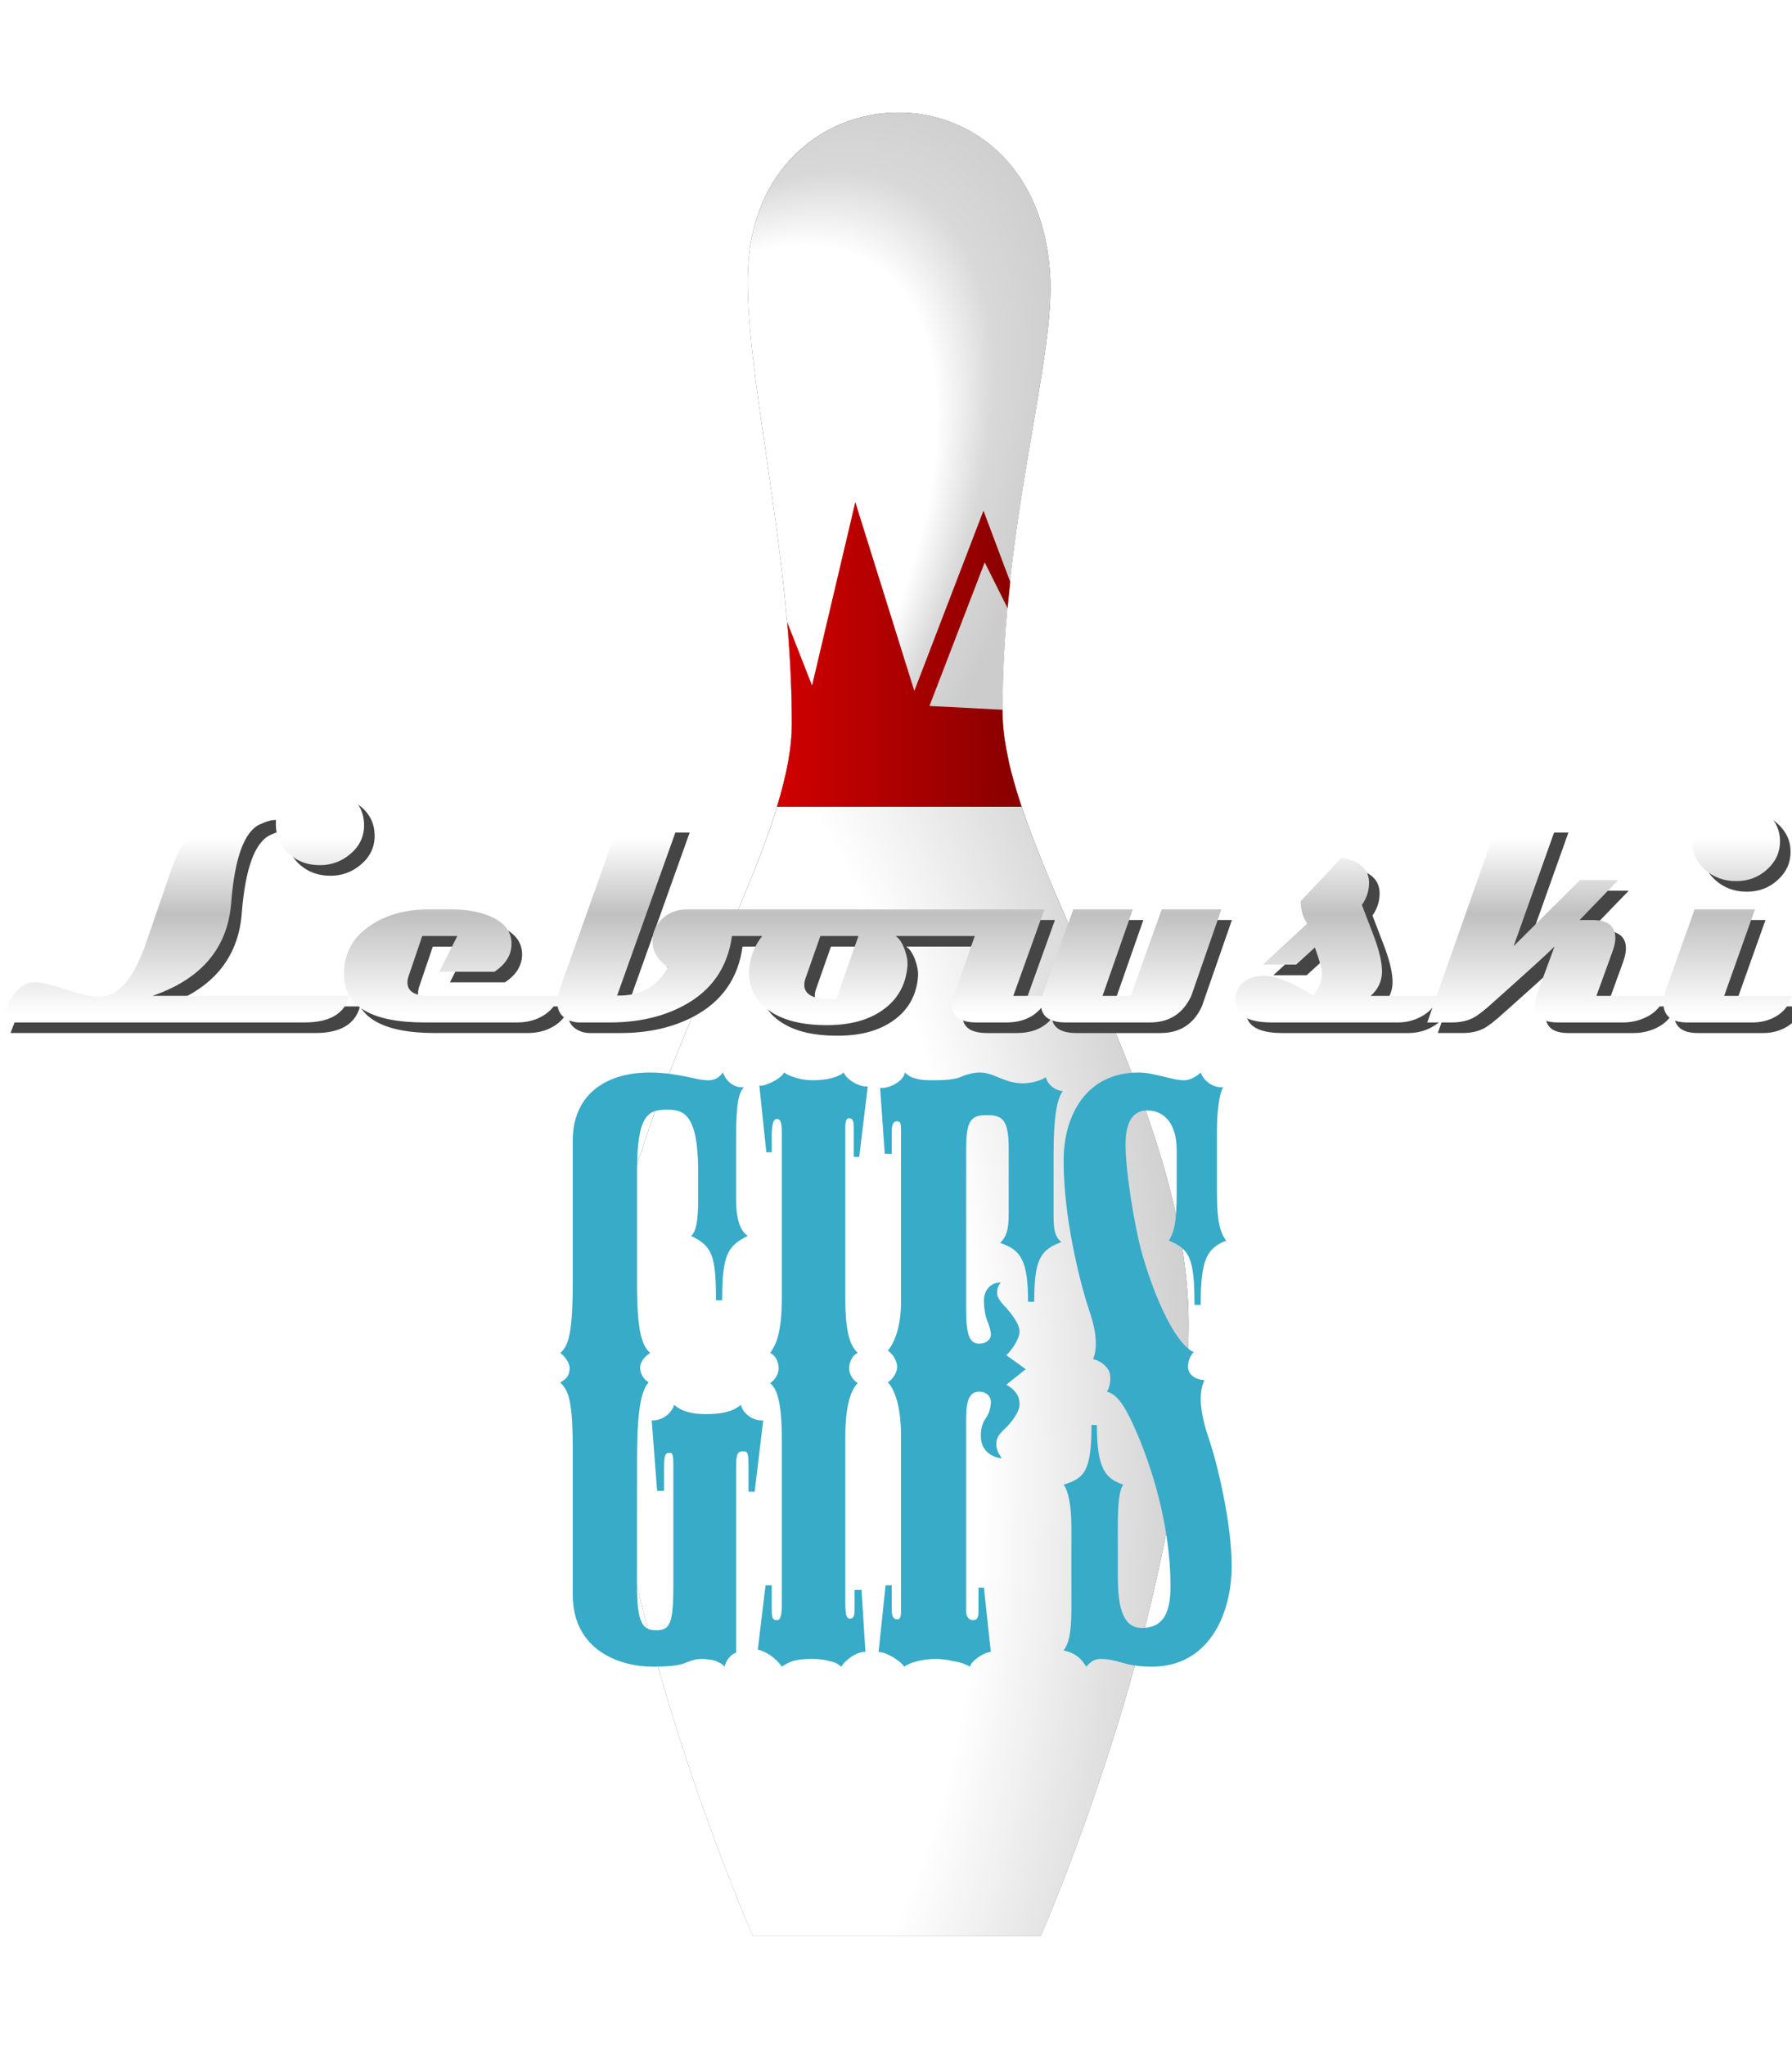
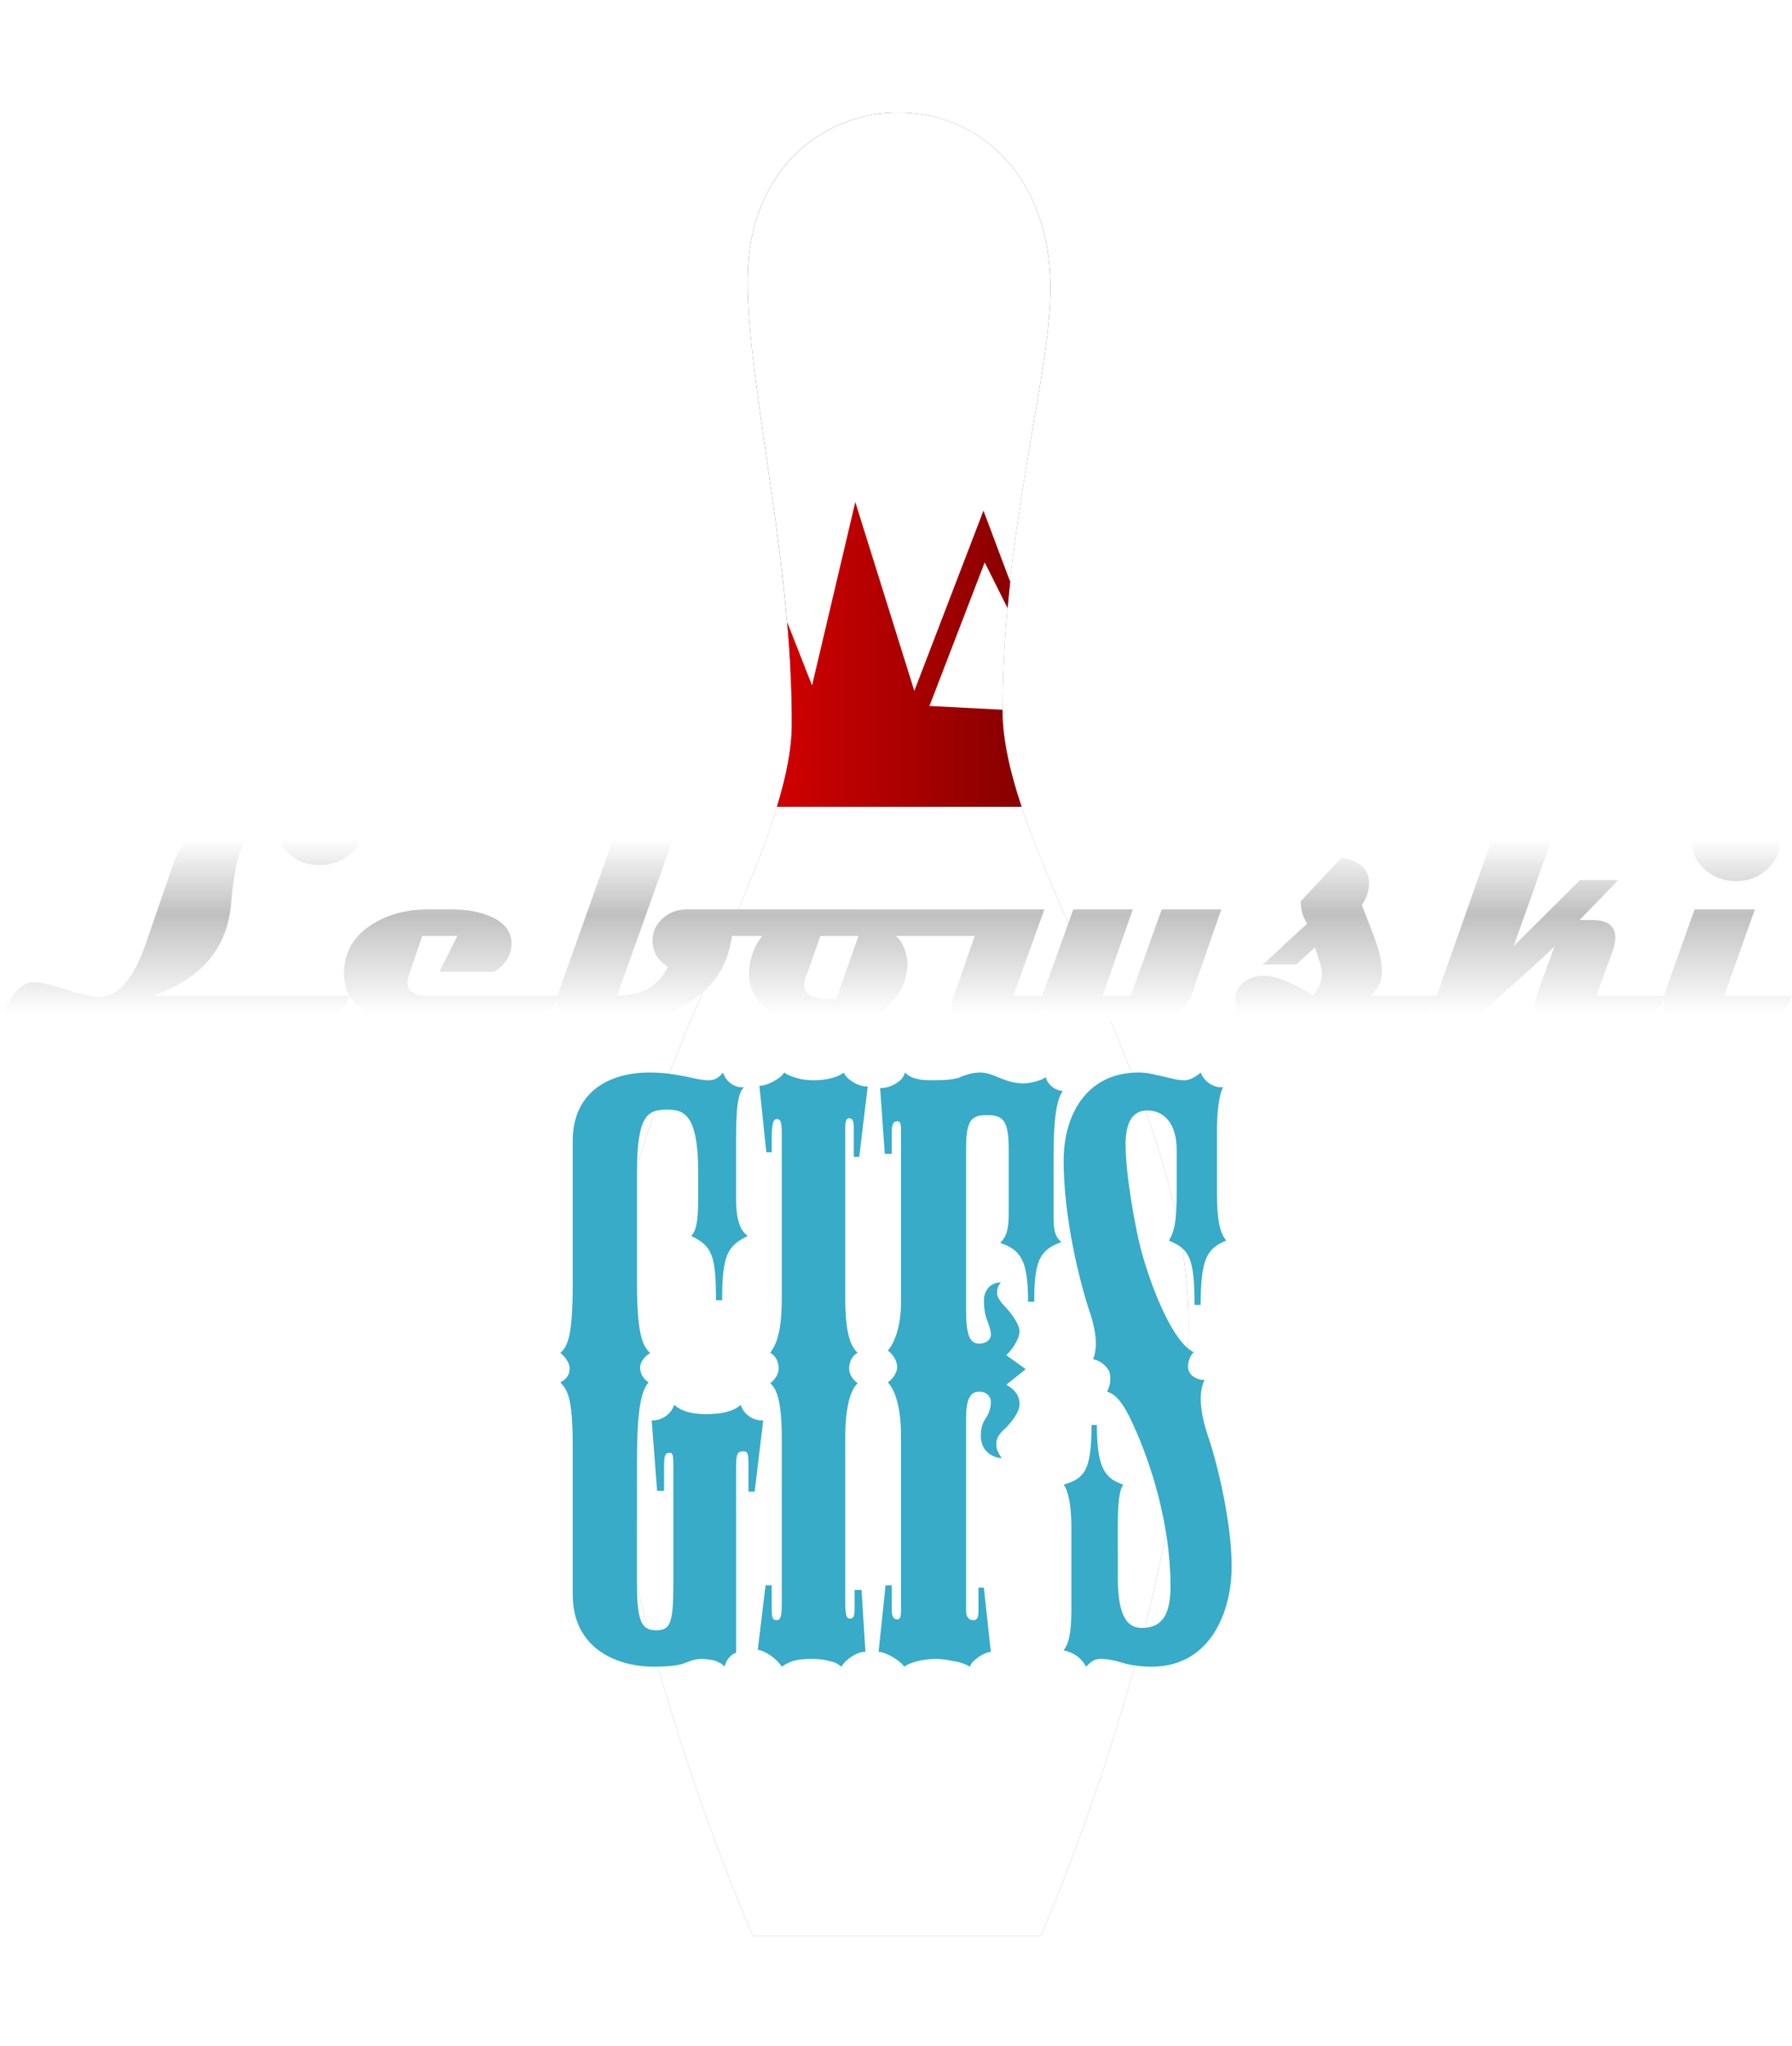
<svg xmlns="http://www.w3.org/2000/svg" xmlns:ns1="http://www.inkscape.org/namespaces/inkscape" xmlns:ns2="http://sodipodi.sourceforge.net/DTD/sodipodi-0.dtd" xmlns:xlink="http://www.w3.org/1999/xlink" width="89.757mm" height="102.432mm" viewBox="0 0 89.757 102.432" version="1.1" id="svg1" xml:space="preserve" ns1:version="1.4 (86a8ad7, 2024-10-11)" ns2:docname="lebowski_gifs.svg" ns1:export-filename="lebowski_gifs.png" ns1:export-xdpi="96" ns1:export-ydpi="96">
  <ns2:namedview id="namedview1" pagecolor="#ffffff" bordercolor="#000000" borderopacity="0.25" ns1:showpageshadow="2" ns1:pageopacity="0.0" ns1:pagecheckerboard="0" ns1:deskcolor="#d1d1d1" ns1:document-units="mm" ns1:zoom="1.4702523" ns1:cx="-102.0233" ns1:cy="158.13612" ns1:window-width="2560" ns1:window-height="1369" ns1:window-x="-8" ns1:window-y="-8" ns1:window-maximized="1" ns1:current-layer="layer1" />
  <defs id="defs1">
    <linearGradient id="linearGradient1" ns1:collect="always">
      <stop style="stop-color:#ffffff;stop-opacity:1;" offset="0.463" id="stop11" />
      <stop style="stop-color:#c0c0c0;stop-opacity:1;" offset="0.505" id="stop13" />
      <stop style="stop-color:#ffffff;stop-opacity:1;" offset="0.561" id="stop12" />
    </linearGradient>
    <radialGradient id="radial-gradient" cx="175.81" cy="864.31" r="24.84" gradientTransform="matrix(9.23,-13.91,-6.62,-4.39,4522.26,6627.82)" gradientUnits="userSpaceOnUse">
      <stop offset="0" stop-opacity="0" id="stop1" />
      <stop offset="0.71" stop-opacity="0" id="stop2" />
      <stop offset="0.83" stop-opacity="0.15" id="stop3" />
      <stop offset="1" stop-opacity="0.2" id="stop4" />
    </radialGradient>
    <radialGradient id="radial-gradient-2" cx="803.79" cy="1444.91" r="46.76" gradientTransform="matrix(7.88,-0.55,-1.09,-15.51,-4337.76,23673.39)" gradientUnits="userSpaceOnUse">
      <stop offset="0" stop-opacity="0" id="stop5" />
      <stop offset="0.62" stop-opacity="0" id="stop6" />
      <stop offset="0.89" stop-opacity="0.15" id="stop7" />
      <stop offset="1" stop-opacity="0.2" id="stop8" />
    </radialGradient>
    <linearGradient id="linear-gradient" x1="1724.44" y1="2036.11" x2="1953.73" y2="2036.11" gradientTransform="matrix(0.64,0,0,-0.64,-582.53,1687.43)" gradientUnits="userSpaceOnUse">
      <stop offset="0" stop-color="#d40000" id="stop9" />
      <stop offset="1" stop-color="#8b0000" id="stop10" />
    </linearGradient>
    <radialGradient id="radial-gradient-9" cx="175.81" cy="864.31" r="24.84" gradientTransform="matrix(9.23,-13.91,-6.62,-4.39,4522.26,6627.82)" gradientUnits="userSpaceOnUse">
      <stop offset="0" stop-opacity="0" id="stop1-4" />
      <stop offset="0.71" stop-opacity="0" id="stop2-8" />
      <stop offset="0.83" stop-opacity="0.15" id="stop3-8" />
      <stop offset="1" stop-opacity="0.2" id="stop4-2" />
    </radialGradient>
    <radialGradient id="radial-gradient-2-4" cx="803.79" cy="1444.91" r="46.76" gradientTransform="matrix(7.88,-0.55,-1.09,-15.51,-4337.76,23673.39)" gradientUnits="userSpaceOnUse">
      <stop offset="0" stop-opacity="0" id="stop5-5" />
      <stop offset="0.62" stop-opacity="0" id="stop6-5" />
      <stop offset="0.89" stop-opacity="0.15" id="stop7-1" />
      <stop offset="1" stop-opacity="0.2" id="stop8-7" />
    </radialGradient>
    <linearGradient id="linear-gradient-1" x1="1724.44" y1="2036.11" x2="1953.73" y2="2036.11" gradientTransform="matrix(0.64,0,0,-0.64,-582.53,1687.43)" gradientUnits="userSpaceOnUse">
      <stop offset="0" stop-color="#d40000" id="stop9-1" />
      <stop offset="1" stop-color="#8b0000" id="stop10-5" />
    </linearGradient>
    <radialGradient ns1:collect="always" xlink:href="#radial-gradient-9" id="radialGradient26" gradientUnits="userSpaceOnUse" gradientTransform="matrix(9.23,-13.91,-6.62,-4.39,4522.26,6627.82)" cx="175.81" cy="864.31" r="24.84" />
    <radialGradient ns1:collect="always" xlink:href="#radial-gradient-2-4" id="radialGradient27" gradientUnits="userSpaceOnUse" gradientTransform="matrix(7.88,-0.55,-1.09,-15.51,-4337.76,23673.39)" cx="803.79" cy="1444.91" r="46.76" />
    <linearGradient ns1:collect="always" xlink:href="#linear-gradient-1" id="linearGradient27" gradientUnits="userSpaceOnUse" gradientTransform="matrix(0.64,0,0,-0.64,-582.53,1687.43)" x1="1724.44" y1="2036.11" x2="1953.73" y2="2036.11" />
    <filter ns1:collect="always" style="color-interpolation-filters:sRGB" id="filter32" x="-0.193" y="-0.062" width="1.386" height="1.123">
      <feGaussianBlur ns1:collect="always" stdDeviation="28.289" id="feGaussianBlur32" />
    </filter>
    <linearGradient ns1:collect="always" xlink:href="#linearGradient1" id="linearGradient12" x1="104.858" y1="138.494" x2="104.858" y2="228.251" gradientUnits="userSpaceOnUse" />
  </defs>
  <g ns1:label="Layer 1" ns1:groupmode="layer" id="layer1" transform="translate(-59.979,-138.069)">
    <g id="g26" transform="matrix(0.083,0,0,0.083,55.123,139.549)" style="opacity:0.489;fill:#000000;fill-opacity:1;filter:url(#filter32)">
      <path id="path21" d="M 686.48,1150 H 512.85 c 0,0 -88.64,-201.8 -88.64,-351.57 0,-146.95 112.26,-293.33 112.26,-379.65 0,-102.86 -29.45,-215.53 -26.56,-274.76 6,-124 176.41,-128.55 182.36,5.92 2.36,52.32 -28.74,148.19 -28.74,261.48 0,85.16 112.25,232.82 112.25,369.27 0,167.51 -89.3,369.31 -89.3,369.31 z" style="display:inline;fill:#000000;fill-opacity:1;fill-rule:evenodd" />
      <g id="g25" style="fill:#000000;fill-opacity:1">
        <path id="path22" d="M 601,50.05 C 557,49.89 512.9,82 509.92,144 c -2.89,59.19 26.47,171.9 26.47,274.8 a 128.4,128.4 0 0 1 -2.07,21.84 h 132.9 c -2.28,-10.42 -3.77,-20.26 -3.77,-29.36 0,-113.25 31.19,-209 28.83,-261.32 C 689.3,82.73 645.13,50.22 601,50.05 Z" style="display:inline;fill:#000000;fill-opacity:1;fill-rule:evenodd" />
-         <path id="path23" d="M 532.67,449.06 C 513.23,537 424.22,667.49 424.22,798.43 424.22,948.2 512.9,1150 512.9,1150 h 173.55 c 0,0 89.34,-201.8 89.34,-369.27 0,-118.08 -84,-244.57 -106.63,-331.67 z" style="display:inline;fill:#000000;fill-opacity:1;fill-rule:evenodd" />
        <path id="path24" d="m 574.65,285 -26.1,110.64 -15,-38.26 c 1.78,20.52 2.81,41.16 2.81,61.42 0,15 -3.43,31.73 -9,50 H 675 c -7.07,-21.22 -11.5,-40.66 -11.5,-57.53 v -1 L 619.4,408 652.74,321.39 666.55,349 c 0.5,-5.34 1,-10.67 1.58,-15.89 L 652,290.19 610.27,398.89 Z" style="display:inline;fill:#000000;fill-opacity:1;fill-rule:evenodd" />
        <path id="path25" d="m 504,530.87 c -1.28,3 -2.44,6 -3.76,9.06 16.21,6.82 27.63,17.29 28.08,27.38 0.58,14.19 -20.76,22.21 -47.73,18 -1.2,2.85 -2.39,5.79 -3.59,8.69 1.24,0.24 2.48,0.57 3.76,0.78 40.16,6.45 72.13,-4.09 71.31,-23.53 -0.62,-15.07 -20.6,-30.91 -48.07,-40.38 z m -30.52,71.35 q -2,4.9 -4,9.8 c 11.83,6.62 19.69,15.35 20,23.66 0.49,12.16 -15,19.73 -36.44,19 -1.12,3.11 -2.32,6.17 -3.35,9.31 36.44,4 64.32,-6.37 63.57,-24.57 -0.53,-13.42 -16.7,-27.61 -39.82,-37.2 z" style="display:none;fill:#000000;fill-opacity:1" />
      </g>
    </g>
    <g id="g32" transform="matrix(0.083,0,0,0.083,55.123,139.549)">
      <path id="path27" d="M 686.48,1150 H 512.85 c 0,0 -88.64,-201.8 -88.64,-351.57 0,-146.95 112.26,-293.33 112.26,-379.65 0,-102.86 -29.45,-215.53 -26.56,-274.76 6,-124 176.41,-128.55 182.36,5.92 2.36,52.32 -28.74,148.19 -28.74,261.48 0,85.16 112.25,232.82 112.25,369.27 0,167.51 -89.3,369.31 -89.3,369.31 z" style="display:inline;fill:#ffffff;fill-rule:evenodd" />
      <g id="g31">
-         <path id="path28" d="M 601,50.05 C 557,49.89 512.9,82 509.92,144 c -2.89,59.19 26.47,171.9 26.47,274.8 a 128.4,128.4 0 0 1 -2.07,21.84 h 132.9 c -2.28,-10.42 -3.77,-20.26 -3.77,-29.36 0,-113.25 31.19,-209 28.83,-261.32 C 689.3,82.73 645.13,50.22 601,50.05 Z" style="display:inline;fill:url(#radialGradient26);fill-rule:evenodd" />
-         <path id="path29" d="M 532.67,449.06 C 513.23,537 424.22,667.49 424.22,798.43 424.22,948.2 512.9,1150 512.9,1150 h 173.55 c 0,0 89.34,-201.8 89.34,-369.27 0,-118.08 -84,-244.57 -106.63,-331.67 z" style="display:inline;fill:url(#radialGradient27);fill-rule:evenodd" />
        <path id="path30" d="m 574.65,285 -26.1,110.64 -15,-38.26 c 1.78,20.52 2.81,41.16 2.81,61.42 0,15 -3.43,31.73 -9,50 H 675 c -7.07,-21.22 -11.5,-40.66 -11.5,-57.53 v -1 L 619.4,408 652.74,321.39 666.55,349 c 0.5,-5.34 1,-10.67 1.58,-15.89 L 652,290.19 610.27,398.89 Z" style="display:inline;fill:url(#linearGradient27);fill-rule:evenodd" />
        <path id="path31" d="m 504,530.87 c -1.28,3 -2.44,6 -3.76,9.06 16.21,6.82 27.63,17.29 28.08,27.38 0.58,14.19 -20.76,22.21 -47.73,18 -1.2,2.85 -2.39,5.79 -3.59,8.69 1.24,0.24 2.48,0.57 3.76,0.78 40.16,6.45 72.13,-4.09 71.31,-23.53 -0.62,-15.07 -20.6,-30.91 -48.07,-40.38 z m -30.52,71.35 q -2,4.9 -4,9.8 c 11.83,6.62 19.69,15.35 20,23.66 0.49,12.16 -15,19.73 -36.44,19 -1.12,3.11 -2.32,6.17 -3.35,9.31 36.44,4 64.32,-6.37 63.57,-24.57 -0.53,-13.42 -16.7,-27.61 -39.82,-37.2 z" style="display:none;fill:#000080" />
      </g>
    </g>
-     <path d="m 78.215,179.385 q 0,0.857 -0.691,1.44 -0.658,0.558 -1.523,0.558 -0.974,0 -1.623,-0.641 -0.649,-0.641 -0.574,-1.615 -0.266,-0.033 -0.799,0.208 -1.182,0.533 -1.448,3.953 -0.275,3.379 -3.937,4.636 h 9.863 q -0.358,1.332 -2.231,1.332 h -15.273 q 0.699,-2.014 1.723,-2.014 0.458,0 1.59,0.366 1.132,0.366 1.631,0.366 1.432,0 2.339,-2.605 l 1.323,-3.837 q 1.448,-4.178 7.216,-4.178 0.965,0 1.656,0.516 0.757,0.574 0.757,1.515 z m 9.746,8.54 q -0.175,0.641 -0.799,1.007 -0.558,0.325 -1.273,0.325 h -4.636 q -4.045,0 -4.045,-2.439 0,-1.565 1.382,-2.455 1.19,-0.766 2.83,-0.766 h 1.207 q 1.057,0 1.856,0.325 1.065,0.433 1.115,1.315 0.042,0.891 -0.857,1.482 h -2.755 l 0.899,-1.789 H 81.128 l -0.682,2.006 q -0.058,0.175 -0.058,0.316 0,0.674 1.082,0.674 z m 15.015,-4.328 q -0.549,1.332 -1.839,1.332 h -4.495 q -0.325,2.38 -2.455,3.504 -1.565,0.824 -3.654,0.824 H 89.019 q -0.408,0 -0.716,-0.2 -0.408,-0.266 -0.408,-0.807 0,-0.308 0.133,-0.699 l 2.971,-8.331 h 2.996 l -3.105,8.689 q 1.789,0.042 2.547,-1.432 -0.774,-0.483 -0.774,-1.315 0,-0.649 0.499,-1.107 0.508,-0.458 1.207,-0.458 z m 9.072,0 q -0.333,1.332 -1.998,1.332 h -5.21 q 0.275,0.183 0.449,0.674 0.175,0.483 0.141,0.841 -0.117,1.39 -1.224,2.181 -1.057,0.757 -2.747,0.766 -1.964,0.017 -3.021,-0.774 -0.941,-0.699 -0.941,-1.839 0,-0.225 0.042,-0.449 0.216,-1.257 1.248,-1.973 1.099,-0.757 2.93,-0.757 z m -9.072,1.332 h -1.906 l -0.749,2.131 q -0.058,0.166 -0.058,0.316 0,0.716 1.332,0.716 0.158,0 0.275,-0.008 z m 18.178,-1.332 -1.506,4.328 q -0.616,1.332 -2.072,1.332 h -4.212 q -1.107,0 -1.232,-0.732 -0.608,0.732 -1.756,0.732 h -1.482 q -1.232,0 -1.232,-0.874 0,-0.208 0.092,-0.458 l 1.515,-4.328 h 3.021 l -1.556,4.328 h 1.448 l 1.556,-4.328 h 2.98 l -1.515,4.328 h 1.415 l 1.548,-4.328 z m 10.803,4.328 q -0.033,0.558 -0.641,0.949 -0.599,0.383 -1.315,0.383 h -6.326 q -1.823,0 -1.823,-1.115 0,-0.1 0.017,-0.216 0.067,-0.499 0.533,-0.774 0.4,-0.241 0.916,-0.233 0.899,0.025 2.439,0.99 0.441,-0.549 0.441,-1.115 0,-0.283 -0.358,-1.29 l -0.941,0.857 h -1.665 l 2.214,-2.047 q -0.15,-0.258 -0.208,-0.424 -0.108,-0.308 -0.117,-0.699 l 2.047,-2.181 q 1.382,0.233 1.382,1.257 0,0.599 -0.358,1.107 0.308,0.816 0.624,1.631 0.383,1.049 0.383,1.698 0,0.716 -0.566,1.224 z m 11.403,0 q -0.208,0.732 -0.957,1.082 -0.524,0.25 -1.124,0.25 h -3.271 q -1.14,0 -1.14,-0.882 0,-0.275 0.117,-0.599 l 0.857,-2.322 q -0.383,0.4 -3.055,2.78 -0.658,0.599 -0.999,0.782 -0.449,0.241 -1.082,0.241 h -1.24 l 3.546,-10.038 h 2.996 l -2.214,6.217 3.321,-3.304 h 1.914 l -1.931,1.998 h 0.633 q 1.157,0 1.157,0.891 0,0.283 -0.133,0.658 l -0.816,2.247 z m 5.776,-7.741 q 0,0.832 -0.649,1.415 -0.641,0.583 -1.548,0.583 -0.924,0 -1.573,-0.583 -0.641,-0.583 -0.641,-1.415 0,-0.824 0.641,-1.407 0.649,-0.583 1.573,-0.583 0.907,0 1.548,0.583 0.649,0.583 0.649,1.407 z m 0.599,7.741 q -0.216,0.732 -0.899,1.082 -0.491,0.25 -1.065,0.25 h -3.288 q -1.19,0 -1.19,-0.999 0,-0.283 0.117,-0.608 l 1.448,-4.053 h 3.021 l -1.54,4.328 z" id="path1" style="font-weight:bold;font-stretch:semi-expanded;font-size:17.046px;font-family:Magneto;-inkscape-font-specification:'Magneto, Bold Semi-Expanded';display:none;fill:none;stroke:#000000;stroke-width:0.228;stroke-opacity:0.479" aria-label="Lebowski" />
-     <path d="m 78.744,179.915 q 0,0.857 -0.691,1.44 -0.658,0.558 -1.523,0.558 -0.974,0 -1.623,-0.641 -0.649,-0.641 -0.574,-1.615 -0.266,-0.033 -0.799,0.208 -1.182,0.533 -1.448,3.953 -0.275,3.379 -3.937,4.636 H 78.012 q -0.358,1.332 -2.231,1.332 h -15.273 q 0.699,-2.014 1.723,-2.014 0.458,0 1.59,0.366 1.132,0.366 1.631,0.366 1.432,0 2.339,-2.605 l 1.323,-3.837 q 1.448,-4.178 7.216,-4.178 0.965,0 1.656,0.516 0.757,0.574 0.757,1.515 z m 9.746,8.54 q -0.175,0.641 -0.799,1.007 -0.558,0.325 -1.273,0.325 h -4.636 q -4.045,0 -4.045,-2.439 0,-1.565 1.382,-2.455 1.19,-0.766 2.83,-0.766 h 1.207 q 1.057,0 1.856,0.325 1.065,0.433 1.115,1.315 0.042,0.891 -0.857,1.482 h -2.755 l 0.899,-1.789 h -1.756 l -0.682,2.006 q -0.058,0.175 -0.058,0.316 0,0.674 1.082,0.674 z m 15.015,-4.328 q -0.549,1.332 -1.839,1.332 h -4.495 q -0.325,2.38 -2.455,3.504 -1.565,0.824 -3.654,0.824 h -1.515 q -0.408,0 -0.716,-0.2 -0.408,-0.266 -0.408,-0.807 0,-0.308 0.133,-0.699 l 2.971,-8.331 h 2.996 l -3.105,8.689 q 1.789,0.042 2.547,-1.432 -0.774,-0.483 -0.774,-1.315 0,-0.649 0.499,-1.107 0.508,-0.458 1.207,-0.458 z m 9.072,0 q -0.333,1.332 -1.998,1.332 h -5.21 q 0.275,0.183 0.449,0.674 0.175,0.483 0.141,0.841 -0.117,1.39 -1.224,2.181 -1.057,0.757 -2.747,0.766 -1.964,0.017 -3.021,-0.774 -0.941,-0.699 -0.941,-1.839 0,-0.225 0.042,-0.449 0.216,-1.257 1.248,-1.973 1.099,-0.757 2.93,-0.757 z m -9.072,1.332 h -1.906 l -0.749,2.131 q -0.058,0.166 -0.058,0.316 0,0.716 1.332,0.716 0.158,0 0.275,-0.008 z m 18.178,-1.332 -1.506,4.328 q -0.616,1.332 -2.072,1.332 h -4.212 q -1.107,0 -1.232,-0.732 -0.608,0.732 -1.756,0.732 h -1.482 q -1.232,0 -1.232,-0.874 0,-0.208 0.092,-0.458 l 1.515,-4.328 h 3.021 l -1.556,4.328 h 1.448 l 1.556,-4.328 h 2.98 l -1.515,4.328 h 1.415 l 1.548,-4.328 z m 10.803,4.328 q -0.033,0.558 -0.641,0.949 -0.599,0.383 -1.315,0.383 h -6.326 q -1.823,0 -1.823,-1.115 0,-0.1 0.017,-0.216 0.067,-0.499 0.533,-0.774 0.4,-0.241 0.916,-0.233 0.899,0.025 2.439,0.99 0.441,-0.549 0.441,-1.115 0,-0.283 -0.358,-1.29 l -0.941,0.857 h -1.665 l 2.214,-2.047 q -0.15,-0.258 -0.208,-0.424 -0.108,-0.308 -0.117,-0.699 l 2.047,-2.181 q 1.382,0.233 1.382,1.257 0,0.599 -0.358,1.107 0.308,0.816 0.624,1.631 0.383,1.049 0.383,1.698 0,0.716 -0.566,1.224 z m 11.403,0 q -0.208,0.732 -0.957,1.082 -0.524,0.25 -1.124,0.25 h -3.271 q -1.14,0 -1.14,-0.882 0,-0.275 0.117,-0.599 l 0.857,-2.322 q -0.383,0.4 -3.055,2.78 -0.658,0.599 -0.999,0.782 -0.449,0.241 -1.082,0.241 h -1.24 l 3.546,-10.038 h 2.996 l -2.214,6.217 3.321,-3.304 h 1.914 l -1.931,1.998 h 0.633 q 1.157,0 1.157,0.891 0,0.283 -0.133,0.658 l -0.816,2.247 z m 5.776,-7.741 q 0,0.832 -0.649,1.415 -0.641,0.583 -1.548,0.583 -0.924,0 -1.573,-0.583 -0.641,-0.583 -0.641,-1.415 0,-0.824 0.641,-1.407 0.649,-0.583 1.573,-0.583 0.907,0 1.548,0.583 0.649,0.583 0.649,1.407 z m 0.599,7.741 q -0.216,0.732 -0.899,1.082 -0.491,0.25 -1.065,0.25 h -3.288 q -1.19,0 -1.19,-0.999 0,-0.283 0.117,-0.608 l 1.448,-4.053 h 3.021 l -1.54,4.328 z" id="path13" style="font-weight:bold;font-stretch:semi-expanded;font-size:17.046px;font-family:Magneto;-inkscape-font-specification:'Magneto, Bold Semi-Expanded';display:inline;fill:#454545;fill-opacity:1;stroke-width:0.228" aria-label="Lebowski" ns1:label="path13" />
    <path d="m 78.215,179.385 q 0,0.857 -0.691,1.44 -0.658,0.558 -1.523,0.558 -0.974,0 -1.623,-0.641 -0.649,-0.641 -0.574,-1.615 -0.266,-0.033 -0.799,0.208 -1.182,0.533 -1.448,3.953 -0.275,3.379 -3.937,4.636 h 9.863 q -0.358,1.332 -2.231,1.332 h -15.273 q 0.699,-2.014 1.723,-2.014 0.458,0 1.59,0.366 1.132,0.366 1.631,0.366 1.432,0 2.339,-2.605 l 1.323,-3.837 q 1.448,-4.178 7.216,-4.178 0.965,0 1.656,0.516 0.757,0.574 0.757,1.515 z m 9.746,8.54 q -0.175,0.641 -0.799,1.007 -0.558,0.325 -1.273,0.325 h -4.636 q -4.045,0 -4.045,-2.439 0,-1.565 1.382,-2.455 1.19,-0.766 2.83,-0.766 h 1.207 q 1.057,0 1.856,0.325 1.065,0.433 1.115,1.315 0.042,0.891 -0.857,1.482 h -2.755 l 0.899,-1.789 H 81.128 l -0.682,2.006 q -0.058,0.175 -0.058,0.316 0,0.674 1.082,0.674 z m 15.015,-4.328 q -0.549,1.332 -1.839,1.332 h -4.495 q -0.325,2.38 -2.455,3.504 -1.565,0.824 -3.654,0.824 H 89.019 q -0.408,0 -0.716,-0.2 -0.408,-0.266 -0.408,-0.807 0,-0.308 0.133,-0.699 l 2.971,-8.331 h 2.996 l -3.105,8.689 q 1.789,0.042 2.547,-1.432 -0.774,-0.483 -0.774,-1.315 0,-0.649 0.499,-1.107 0.508,-0.458 1.207,-0.458 z m 9.072,0 q -0.333,1.332 -1.998,1.332 h -5.21 q 0.275,0.183 0.449,0.674 0.175,0.483 0.141,0.841 -0.117,1.39 -1.224,2.181 -1.057,0.757 -2.747,0.766 -1.964,0.017 -3.021,-0.774 -0.941,-0.699 -0.941,-1.839 0,-0.225 0.042,-0.449 0.216,-1.257 1.248,-1.973 1.099,-0.757 2.93,-0.757 z m -9.072,1.332 h -1.906 l -0.749,2.131 q -0.058,0.166 -0.058,0.316 0,0.716 1.332,0.716 0.158,0 0.275,-0.008 z m 18.178,-1.332 -1.506,4.328 q -0.616,1.332 -2.072,1.332 h -4.212 q -1.107,0 -1.232,-0.732 -0.608,0.732 -1.756,0.732 h -1.482 q -1.232,0 -1.232,-0.874 0,-0.208 0.092,-0.458 l 1.515,-4.328 h 3.021 l -1.556,4.328 h 1.448 l 1.556,-4.328 h 2.98 l -1.515,4.328 h 1.415 l 1.548,-4.328 z m 10.803,4.328 q -0.033,0.558 -0.641,0.949 -0.599,0.383 -1.315,0.383 h -6.326 q -1.823,0 -1.823,-1.115 0,-0.1 0.017,-0.216 0.067,-0.499 0.533,-0.774 0.4,-0.241 0.916,-0.233 0.899,0.025 2.439,0.99 0.441,-0.549 0.441,-1.115 0,-0.283 -0.358,-1.29 l -0.941,0.857 h -1.665 l 2.214,-2.047 q -0.15,-0.258 -0.208,-0.424 -0.108,-0.308 -0.117,-0.699 l 2.047,-2.181 q 1.382,0.233 1.382,1.257 0,0.599 -0.358,1.107 0.308,0.816 0.624,1.631 0.383,1.049 0.383,1.698 0,0.716 -0.566,1.224 z m 11.403,0 q -0.208,0.732 -0.957,1.082 -0.524,0.25 -1.124,0.25 h -3.271 q -1.14,0 -1.14,-0.882 0,-0.275 0.117,-0.599 l 0.857,-2.322 q -0.383,0.4 -3.055,2.78 -0.658,0.599 -0.999,0.782 -0.449,0.241 -1.082,0.241 h -1.24 l 3.546,-10.038 h 2.996 l -2.214,6.217 3.321,-3.304 h 1.914 l -1.931,1.998 h 0.633 q 1.157,0 1.157,0.891 0,0.283 -0.133,0.658 l -0.816,2.247 z m 5.776,-7.741 q 0,0.832 -0.649,1.415 -0.641,0.583 -1.548,0.583 -0.924,0 -1.573,-0.583 -0.641,-0.583 -0.641,-1.415 0,-0.824 0.641,-1.407 0.649,-0.583 1.573,-0.583 0.907,0 1.548,0.583 0.649,0.583 0.649,1.407 z m 0.599,7.741 q -0.216,0.732 -0.899,1.082 -0.491,0.25 -1.065,0.25 h -3.288 q -1.19,0 -1.19,-0.999 0,-0.283 0.117,-0.608 l 1.448,-4.053 h 3.021 l -1.54,4.328 z" id="text8" style="font-weight:bold;font-stretch:semi-expanded;font-size:17.046px;font-family:Magneto;-inkscape-font-specification:'Magneto, Bold Semi-Expanded';display:inline;fill:url(#linearGradient12);stroke-width:0.228" aria-label="Lebowski" />
    <path d="m 91.885,211.232 c 0,-2.055 0.116,-3.452 0.582,-3.956 -0.31,-0.194 -0.427,-0.504 -0.427,-0.737 0,-0.233 0.155,-0.504 0.504,-0.737 -0.388,-0.349 -0.659,-0.97 -0.659,-3.49 v -5.585 c 0,-2.909 0.582,-3.103 1.512,-3.103 0.814,0 1.551,0.194 1.551,3.103 v 1.357 c 0,1.202 -0.116,1.629 -0.349,1.862 1.047,0.504 1.241,0.97 1.241,3.219 h 0.31 c 0,-2.288 0.271,-2.715 1.28,-3.219 -0.31,-0.233 -0.582,-0.659 -0.582,-1.862 V 195.06 c 0,-1.9 0.155,-2.288 0.388,-2.56 -0.388,0.039 -0.853,-0.194 -1.047,-0.737 -0.233,0.31 -0.465,0.388 -0.737,0.388 -0.388,0 -0.737,-0.116 -1.163,-0.194 -0.427,-0.078 -0.97,-0.194 -1.784,-0.194 -2.055,0 -3.839,1.008 -3.839,3.413 v 7.097 c 0,2.637 -0.233,3.18 -0.621,3.529 0.31,0.233 0.465,0.582 0.465,0.737 0,0.349 -0.116,0.543 -0.465,0.737 0.349,0.388 0.621,0.698 0.621,3.258 v 7.368 c 0,2.753 2.288,3.607 4.033,3.607 0.621,0 1.163,-0.039 1.512,-0.155 0.31,-0.116 0.543,-0.233 0.931,-0.233 0.194,0 0.427,0.039 0.621,0.078 0.194,0.078 0.388,0.155 0.504,0.31 0.078,-0.31 0.31,-0.621 0.582,-0.698 v -9.385 c 0,-0.621 0.116,-0.698 0.349,-0.698 0.233,0 0.271,0.078 0.271,0.737 v 1.28 h 0.31 l 0.427,-3.568 c -0.465,0.039 -0.97,-0.271 -1.125,-0.776 -0.388,0.349 -1.008,0.465 -1.745,0.465 -0.737,0 -1.241,-0.155 -1.59,-0.465 -0.155,0.504 -0.698,0.814 -1.125,0.776 l 0.271,3.529 h 0.349 v -1.241 c 0,-0.582 0.078,-0.659 0.271,-0.659 0.155,0 0.194,0.039 0.194,0.698 v 5.856 c 0,1.978 -0.155,2.327 -0.853,2.327 -0.698,0 -0.97,-0.349 -0.97,-2.327 z m 7.252,7.136 c 0,0.621 -0.078,0.814 -0.233,0.814 -0.233,0 -0.271,-0.116 -0.271,-0.543 v -1.202 h -0.31 l -0.388,3.219 c 0.388,0.078 0.931,0.427 1.202,0.853 0.349,-0.233 0.659,-0.388 1.474,-0.388 0.427,0 0.698,0.039 0.931,0.116 0.271,0.039 0.427,0.155 0.582,0.271 0.194,-0.349 0.814,-0.776 1.202,-0.737 l -0.194,-3.103 h -0.349 v 0.97 c 0,0.31 -0.039,0.465 -0.233,0.465 -0.155,0 -0.233,-0.116 -0.233,-0.853 v -8.183 c 0,-1.629 0.271,-2.404 0.621,-2.753 -0.233,-0.155 -0.427,-0.427 -0.427,-0.737 0,-0.31 0.155,-0.659 0.427,-0.776 -0.31,-0.31 -0.621,-0.814 -0.621,-2.753 v -8.454 c 0,-0.388 0.039,-0.543 0.194,-0.543 0.155,0 0.233,0.116 0.233,0.465 v 1.474 h 0.271 l 0.427,-3.529 c -0.388,0.039 -1.047,-0.31 -1.202,-0.698 -0.271,0.233 -0.853,0.388 -1.512,0.388 -0.31,0 -0.621,-0.039 -0.853,-0.116 -0.271,-0.078 -0.465,-0.155 -0.621,-0.271 -0.155,0.31 -0.931,0.698 -1.241,0.659 l 0.349,3.335 h 0.271 v -1.008 c 0.039,-0.465 0.078,-0.659 0.271,-0.659 0.155,0 0.233,0.155 0.233,0.659 v 8.299 c 0,1.823 -0.31,2.366 -0.582,2.753 0.271,0.116 0.427,0.465 0.427,0.776 0,0.271 -0.194,0.582 -0.427,0.737 0.271,0.233 0.582,0.737 0.582,2.753 z m 5.972,-15.125 c 0,1.357 -0.388,2.133 -0.659,2.443 0.233,0.155 0.465,0.504 0.465,0.814 0,0.31 -0.233,0.621 -0.465,0.776 0.233,0.233 0.659,0.97 0.659,2.676 v 8.687 c 0,0.388 -0.039,0.504 -0.194,0.504 -0.155,0 -0.271,-0.116 -0.271,-0.465 v -1.241 h -0.31 l -0.349,3.335 c 0.388,0 1.125,0.465 1.28,0.737 0.388,-0.271 1.086,-0.388 1.59,-0.388 0.233,0 0.582,0.039 0.892,0.116 0.31,0.039 0.621,0.155 0.814,0.271 0.078,-0.31 0.737,-0.737 1.047,-0.737 l -0.349,-3.219 h -0.271 v 1.202 c 0,0.31 -0.078,0.427 -0.271,0.427 -0.194,0 -0.349,-0.155 -0.349,-0.465 v -9.618 c 0,-0.97 0.194,-1.357 0.659,-1.357 0.388,0 0.582,0.271 0.582,0.504 0,0.271 -0.078,0.582 -0.271,0.853 -0.194,0.271 -0.233,0.621 -0.233,0.853 0,0.776 0.582,1.086 1.047,1.125 -0.116,-0.194 -0.271,-0.388 -0.271,-0.698 0,-0.271 0.078,-0.465 0.465,-0.814 0.271,-0.271 0.698,-0.776 0.698,-1.202 0,-0.465 -0.271,-0.737 -0.659,-0.97 l 0.97,-0.776 -0.97,-0.698 c 0.349,-0.349 0.659,-0.853 0.659,-1.202 0,-0.349 -0.388,-0.853 -0.659,-1.163 -0.349,-0.349 -0.465,-0.582 -0.465,-0.737 0,-0.194 0.039,-0.388 0.194,-0.543 -0.582,0 -0.853,0.465 -0.853,0.892 0,0.427 0.078,0.853 0.194,1.086 0.078,0.233 0.155,0.427 0.155,0.621 0,0.271 -0.233,0.465 -0.582,0.465 -0.427,0 -0.659,-0.31 -0.659,-1.668 v -8.105 c 0,-1.435 0.271,-1.668 1.047,-1.668 0.776,0 1.086,0.233 1.086,1.668 v 3.296 c 0,0.776 -0.116,1.125 -0.427,1.435 1.047,0.349 1.396,0.892 1.396,2.947 h 0.31 c 0,-2.055 0.271,-2.598 1.357,-2.986 -0.349,-0.31 -0.388,-0.659 -0.388,-1.396 v -2.986 c 0,-1.784 0.155,-2.792 0.465,-3.18 -0.427,-0.039 -0.776,-0.349 -0.853,-0.698 -0.194,0.155 -0.737,0.31 -1.125,0.31 -0.465,0 -0.776,-0.116 -1.086,-0.233 -0.31,-0.116 -0.659,-0.31 -1.086,-0.31 -0.427,0 -0.814,0.155 -1.086,0.271 -0.31,0.078 -0.582,0.116 -1.163,0.116 -0.388,0 -0.698,0 -0.931,-0.078 -0.233,-0.039 -0.427,-0.155 -0.582,-0.31 -0.078,0.465 -0.814,0.814 -1.241,0.776 l 0.233,3.296 h 0.349 v -1.086 c 0,-0.388 0.078,-0.543 0.271,-0.543 0.155,0 0.194,0.078 0.194,0.504 z m 10.859,11.247 c 0,-1.202 0.078,-1.823 0.271,-2.094 -0.892,-0.31 -1.319,-0.776 -1.319,-2.986 H 114.65 c 0,2.288 -0.349,2.676 -1.396,2.986 0.233,0.31 0.388,1.047 0.388,2.094 v 4.15 c 0,1.28 -0.155,1.745 -0.388,2.055 0.543,0.116 0.892,0.388 1.125,0.814 0.233,-0.233 0.388,-0.388 0.737,-0.388 0.349,0 0.698,0.078 1.086,0.194 0.388,0.116 0.853,0.194 1.474,0.194 2.831,0 3.994,-2.598 3.994,-5.042 0,-2.133 -0.698,-5.042 -1.125,-6.321 -0.582,-1.668 -0.465,-2.521 -0.233,-2.986 -0.31,0 -0.659,-0.155 -0.776,-0.427 -0.116,-0.233 -0.039,-0.698 0.233,-0.97 -1.008,-0.465 -2.094,-3.103 -2.637,-5.119 -0.271,-1.008 -0.776,-3.762 -0.776,-5.274 0,-1.047 0.31,-1.706 1.086,-1.706 0.853,0 1.474,0.659 1.474,1.978 v 2.094 c 0,1.512 -0.116,1.978 -0.388,2.443 1.008,0.427 1.28,0.814 1.28,3.219 h 0.31 c 0,-2.288 0.31,-2.831 1.28,-3.219 -0.31,-0.388 -0.465,-1.008 -0.465,-2.366 v -3.219 c 0,-0.814 0.116,-1.784 0.31,-2.094 -0.427,0.039 -0.931,-0.233 -1.125,-0.737 -0.155,0.155 -0.504,0.388 -0.814,0.388 -0.388,0 -0.737,-0.116 -1.086,-0.194 -0.388,-0.078 -0.737,-0.194 -1.202,-0.194 -2.598,0 -3.762,2.094 -3.762,4.421 0,2.87 0.814,6.089 1.28,7.485 0.427,1.241 0.388,1.978 0.194,2.443 0.349,0.078 0.659,0.31 0.814,0.621 0.078,0.233 0.078,0.698 -0.116,1.008 0.427,0.116 0.814,0.543 1.319,1.668 0.892,1.939 1.862,5.003 1.862,8.067 0,1.319 -0.349,2.094 -1.435,2.094 -0.659,0 -1.202,-0.465 -1.202,-2.482 z" id="text9" style="font-size:38.782px;font-family:'Mesquite Std';-inkscape-font-specification:'Mesquite Std, Normal';fill:#37abc8;stroke-width:0.519" aria-label="gifs" />
  </g>
</svg>